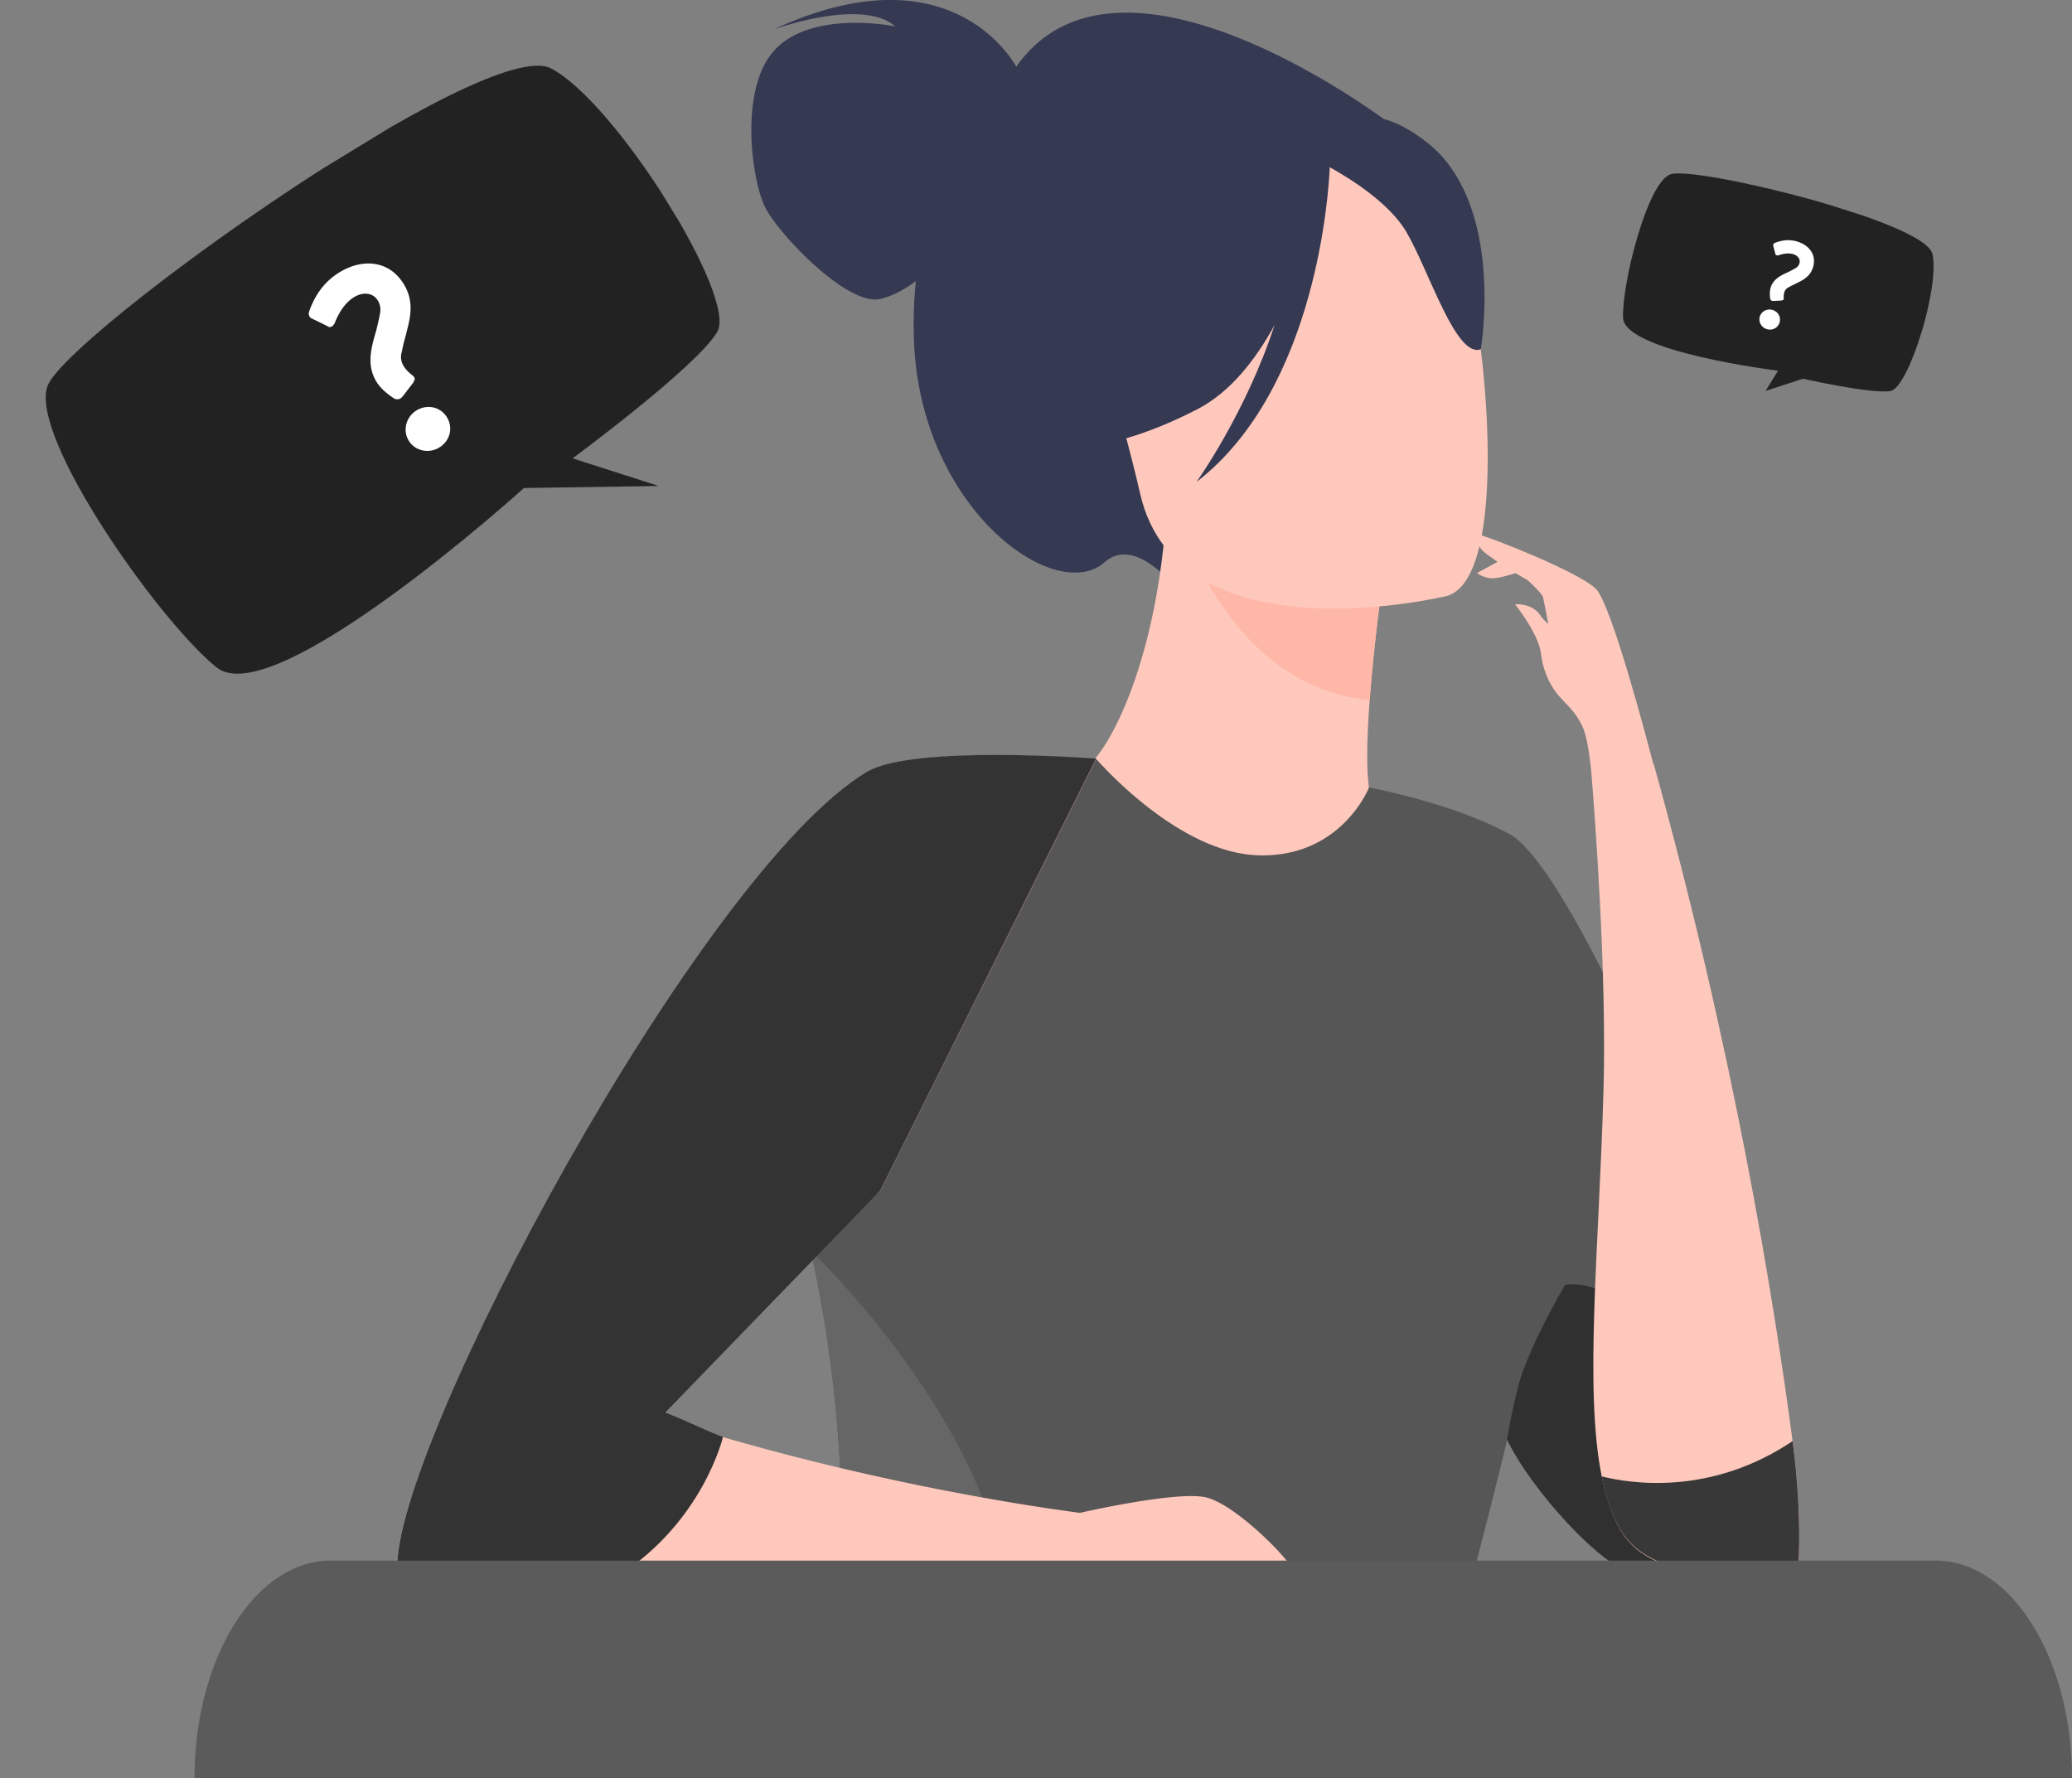
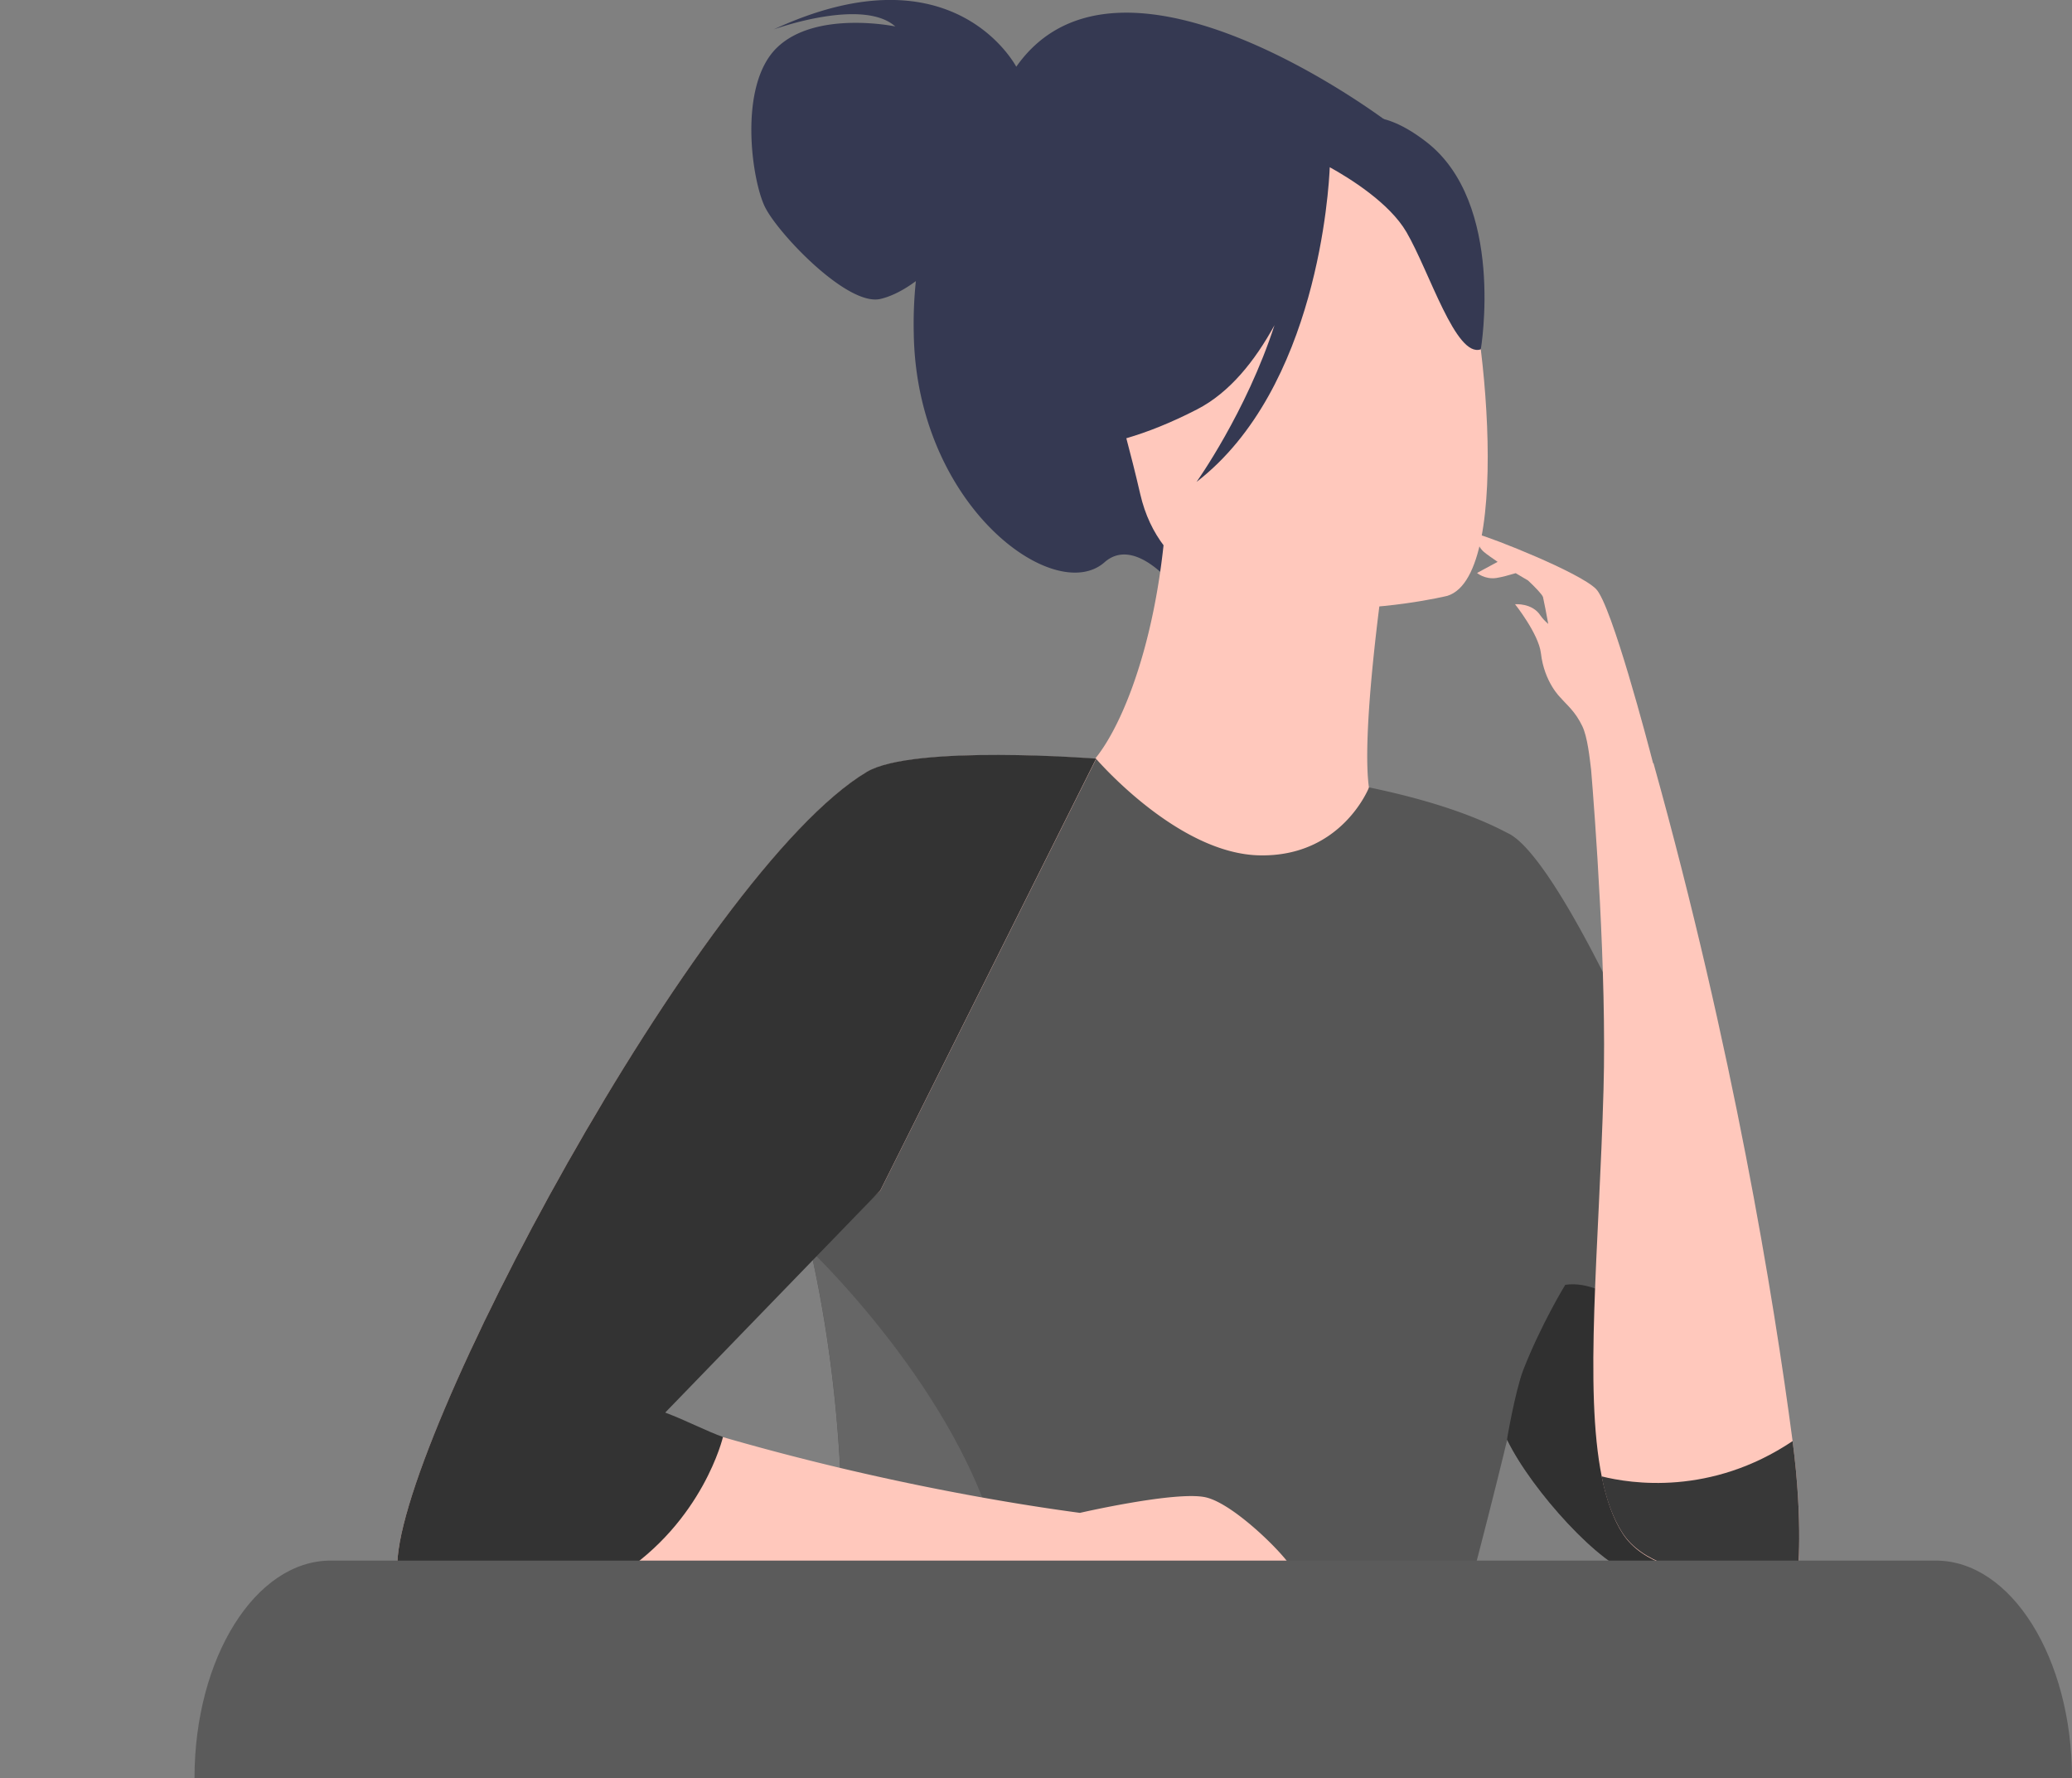
<svg xmlns="http://www.w3.org/2000/svg" width="324" height="278" fill="none">
  <rect width="100%" height="100%" fill="#808080" stroke="none" />
  <g clip-path="url(#a)">
    <path d="M158.917 10.431c-.887-1.574-10.94-18.336-37.912-5.839 0 0 13.831-5.019 18.989-.459 0 0-12.451-2.591-18.529 3.346-6.078 5.937-3.91 20.73-1.84 24.897 2.07 4.166 12.878 15.548 18.036 14.367 1.971-.459 3.91-1.574 5.552-2.788a64.29 64.29 0 0 0-.328 8.135c.394 27.03 22.044 42.709 29.831 35.82 4.993-4.395 11.564 4.56 11.564 4.56l32.919-73.248s-41.954-32.015-58.282-8.791Z" fill="#353952" />
    <path d="M235.694 162.7c-6.899 4.789-15.572 8.725-26.414 11.218-40.737 9.414-56.343-24.995-62.223-48.58 5.552-3.182 10.775-3.871 13.798-4.232a108.12 108.12 0 0 1 8.607-.689c4.567-3.509 11.4-17.811 12.912-40.051l1.905.525 32.098 8.758s-1.479 10.201-2.202 19.812c-.558 7.545-.657 14.729.789 16.5 2.497.558 4.008.886 4.008.886v.032c.46.722 9.79 16.008 16.722 35.821Z" fill="#FFC8BC" />
-     <path d="M216.378 89.648s-1.478 10.17-2.201 19.813c-18.2-1.804-26.644-19.124-29.929-28.604l32.13 8.791Z" fill="#FFB7A7" />
    <path d="M226.331 93.159s-41.986 10.3-48.031-15.91c-6.012-26.208-15.506-42.544 11.039-50.22 26.578-7.675 34.101 1.148 38.241 9.382 4.139 8.266 9.494 53.402-1.249 56.748Z" fill="#FFC8BC" />
    <path d="M222.981 22.142c-8.312-6.396-12.846-3.543-15.08-.558-25.921-7.38-36.5 14.696-36.5 14.696 1.479 19.452-9.626 33.327-9.626 33.327s8.772 2.985 25.429-5.61c5.092-2.623 9.034-7.577 12.09-13.153-4.436 13.646-12.189 24.503-12.189 24.503 18.923-14.596 20.698-45.89 20.829-49.203 3.088 1.706 9.33 5.576 11.991 10.136 3.614 6.2 7.721 19.714 11.63 18.336 0 0 3.91-22.896-8.574-32.474Z" fill="#353952" />
    <path d="M235.694 130.225c-5.88-3.116-13.404-5.412-21.617-7.118 0 0-4.238 10.891-17.116 10.628-12.255-.23-24.377-13.744-25.56-15.089-14.028-.459-24.344 0-24.344 0s-29.568 46.186-25.888 56.879a190.674 190.674 0 0 1 5.782 20.797c6.866 31.523 4.698 58.946 2.956 71.804-.689 4.954-1.281 7.742-1.281 7.742l93.106 2.165s7.72-27.423 13.437-50.811c.164-.689.328-1.411.525-2.099 3.877 7.97 14.883 19.976 19.844 20.927.295.066 1.708.099 3.712.099 7.458.065 21.88.164 21.88.164 2.727-22.076-33.313-110.839-45.436-116.088Z" fill="#565656" />
    <path d="M129.908 268.093c1.741-12.858 3.942-40.281-2.957-71.804.033-.361.033-.558.033-.558s25.461 24.307 29.864 49.696c3.022 17.352-15.31 21.879-26.94 22.666Z" fill="#666" />
    <path d="M202.118 245.427c-.526-1.673-8.969-10.267-13.568-11.317-4.567-1.049-19.679 2.428-19.679 2.428-9.363-1.247-30.751-4.593-55.818-11.842a414.972 414.972 0 0 1-13.535-4.199l38.142-34.344 33.741-67.474s-28.616-2.264-35.843 2.066c-26.053 15.45-74.314 105.952-73.427 124.682 0 0 12.222.689 34.562.951 17.149.23 40.31.197 68.433-.525 0 0 3.088-.032 6.34-.459h30.652v.033Z" fill="#FFC8BC" />
    <path d="m137.661 186.12-33.641 34.738c3.318 1.246 6.767 3.051 9.034 3.805 0 0-3.088 13.219-16.36 21.715-22.308-.262-34.562-.951-34.562-.951-.92-18.73 47.374-109.232 73.427-124.748 7.227-4.297 35.842-2.066 35.842-2.066l-33.74 67.507Z" fill="#333" />
    <path d="M281.097 246.28c-2.004-.033-25.297-.197-25.592-.263-4.994-.951-15.967-12.924-19.843-20.927-.165.688 1.248-7.545 2.529-10.891 2.826-7.216 6.571-13.318 6.571-13.318 13.371-2.001 36.368 32.704 36.335 45.399Z" fill="#303030" />
    <path d="M280.31 225.319c-2.957-22.437-9.297-61.275-21.749-105.984h-.065c-.723-2.821-6.505-24.864-8.936-27.259-2.596-2.591-16.197-7.97-18.529-8.561 0 0-.395 1.574 1.018 2.788.427.36 1.216.918 2.135 1.542l-3.219 1.738s1.215 1.05 3.022.787c.854-.13 2.037-.459 3.023-.754.657.394 1.314.787 1.938 1.148 1.019.951 2.201 2.165 2.333 2.591.131.525.558 2.756.821 4.2-.493-.427-.92-.887-1.216-1.313-1.281-2.001-3.975-1.771-3.975-1.771s3.68 4.625 4.041 7.643c.526 4.592 3.088 6.986 3.088 6.986.953 1.116 2.267 2.1 3.384 4.429.822 1.706 1.15 4.953 1.38 6.823.559 6.757 2.464 31.654 1.938 50.023-.69 24.7-3.055 46.809-.262 60.553.722 3.543 1.774 6.561 3.285 8.89 6.045 9.283 27.366 6.56 27.366 6.56s.888-8.135-.821-21.059Z" fill="#FFC8BC" />
    <path d="M281.097 246.28s-21.289 2.723-27.366-6.56c-1.512-2.329-2.596-5.314-3.286-8.89 4.567 1.148 17.051 3.084 29.864-5.511 1.708 12.924.788 20.961.788 20.961Z" fill="#383838" />
  </g>
  <g clip-path="url(#b)">
-     <path d="M81.931 76.301s-39.05 35.316-48.07 28.047C24.84 97.08 4.558 68.326 7.43 60.362 10.303 52.4 75.99 5.397 86.144 10.684c10.154 5.287 29.198 35.852 26.013 41.194-3.133 5.427-22.624 19.783-22.624 19.783l13.47 4.325-21.073.315Z" fill="#222" />
+     <path d="M81.931 76.301C24.84 97.08 4.558 68.326 7.43 60.362 10.303 52.4 75.99 5.397 86.144 10.684c10.154 5.287 29.198 35.852 26.013 41.194-3.133 5.427-22.624 19.783-22.624 19.783l13.47 4.325-21.073.315Z" fill="#222" />
    <path d="m62.966 61.977-.29.294c-.341.209-.702.194-1.029.042-1.191-.796-2.159-1.611-2.785-2.636-1.566-2.56-.849-5.224-.047-7.94.333-1.375.566-2.337.646-2.972a2.713 2.713 0 0 0-.374-1.764c-.835-1.365-2.449-1.318-3.73-.536-1.452.887-2.435 2.54-3.024 4.072-.118.19-.237.38-.408.483-.256.157-.48.176-.721-.028l-2.344-1.148a.765.765 0 0 1-.432-.322c-.156-.256-.175-.479-.109-.754.973-2.82 2.554-4.84 4.775-6.195 3.673-2.242 7.797-1.829 10.04 1.84 1.41 2.305 1.239 4.519.555 7.045l-.266 1.1c-.384 1.29-.532 2.2-.698 2.887-.08.635.062 1.251.375 1.763.26.427.712.972 1.333 1.413.104.17.242.204.294.29.052.085.157.255.123.393-.033.137-.151.327-.185.464l-1.699 2.21Zm.948 6.921c-.991-1.621-.407-3.735 1.216-4.726 1.708-1.042 3.773-.544 4.764 1.077.992 1.621.493 3.684-1.216 4.726-1.623.99-3.772.545-4.764-1.077Z" fill="#fff" />
  </g>
  <g clip-path="url(#c)">
    <path d="M278.034 57.962s-24.054-2.956-24.235-8.28c-.181-5.323 3.738-21.026 7.377-22.423 3.639-1.396 39.779 7.307 40.991 12.428 1.212 5.122-3.71 20.939-6.529 21.439-2.834.543-13.7-1.916-13.7-1.916l-5.862 1.916 1.958-3.164Z" fill="#222" />
    <path d="m277.319 47.058-.189-.012a.484.484 0 0 1-.325-.346c-.081-.654-.088-1.235.081-1.761.421-1.315 1.565-1.867 2.753-2.405.579-.298.984-.507 1.23-.67.246-.163.417-.397.502-.66.224-.702-.277-1.248-.935-1.459-.746-.238-1.618-.082-2.329.174-.102.016-.203.031-.291.003-.132-.042-.205-.114-.207-.26l-.305-1.16a.35.35 0 0 1-.018-.247.417.417 0 0 1 .23-.264c1.275-.51 2.455-.568 3.595-.204 1.886.603 2.983 2.162 2.379 4.046-.379 1.183-1.202 1.79-2.288 2.312l-.463.238c-.565.254-.926.477-1.216.626a1.247 1.247 0 0 0-.502.66c-.07.22-.124.54-.091.89-.028.087.002.145-.012.189-.014.043-.042.131-.1.16-.058.03-.16.047-.218.076l-1.281.074Zm-2.126 2.412c.266-.833 1.179-1.266 2.012-1 .877.281 1.325 1.149 1.058 1.981-.267.833-1.135 1.28-2.012 1-.834-.267-1.325-1.149-1.058-1.981Z" fill="#fff" />
  </g>
  <path d="M302.704 244H51.711c-11.768 0-21.295 15.211-21.295 34h293.583c0-18.789-9.527-34-21.295-34Z" fill="#5B5B5B" />
  <defs>
    <clipPath id="a">
      <path fill="#fff" transform="translate(62.133)" d="M0 0h219.228v278H0z" />
    </clipPath>
    <clipPath id="b">
-       <path fill="#fff" transform="rotate(-31.395 101.466 27.751) skewX(.053)" d="M0 0h101.877v69.92H0z" />
-     </clipPath>
+       </clipPath>
    <clipPath id="c">
-       <path fill="#fff" transform="rotate(17.728 53.893 846.302) skewX(-.035)" d="M0 0h46.881v32.163H0z" />
-     </clipPath>
+       </clipPath>
  </defs>
</svg>